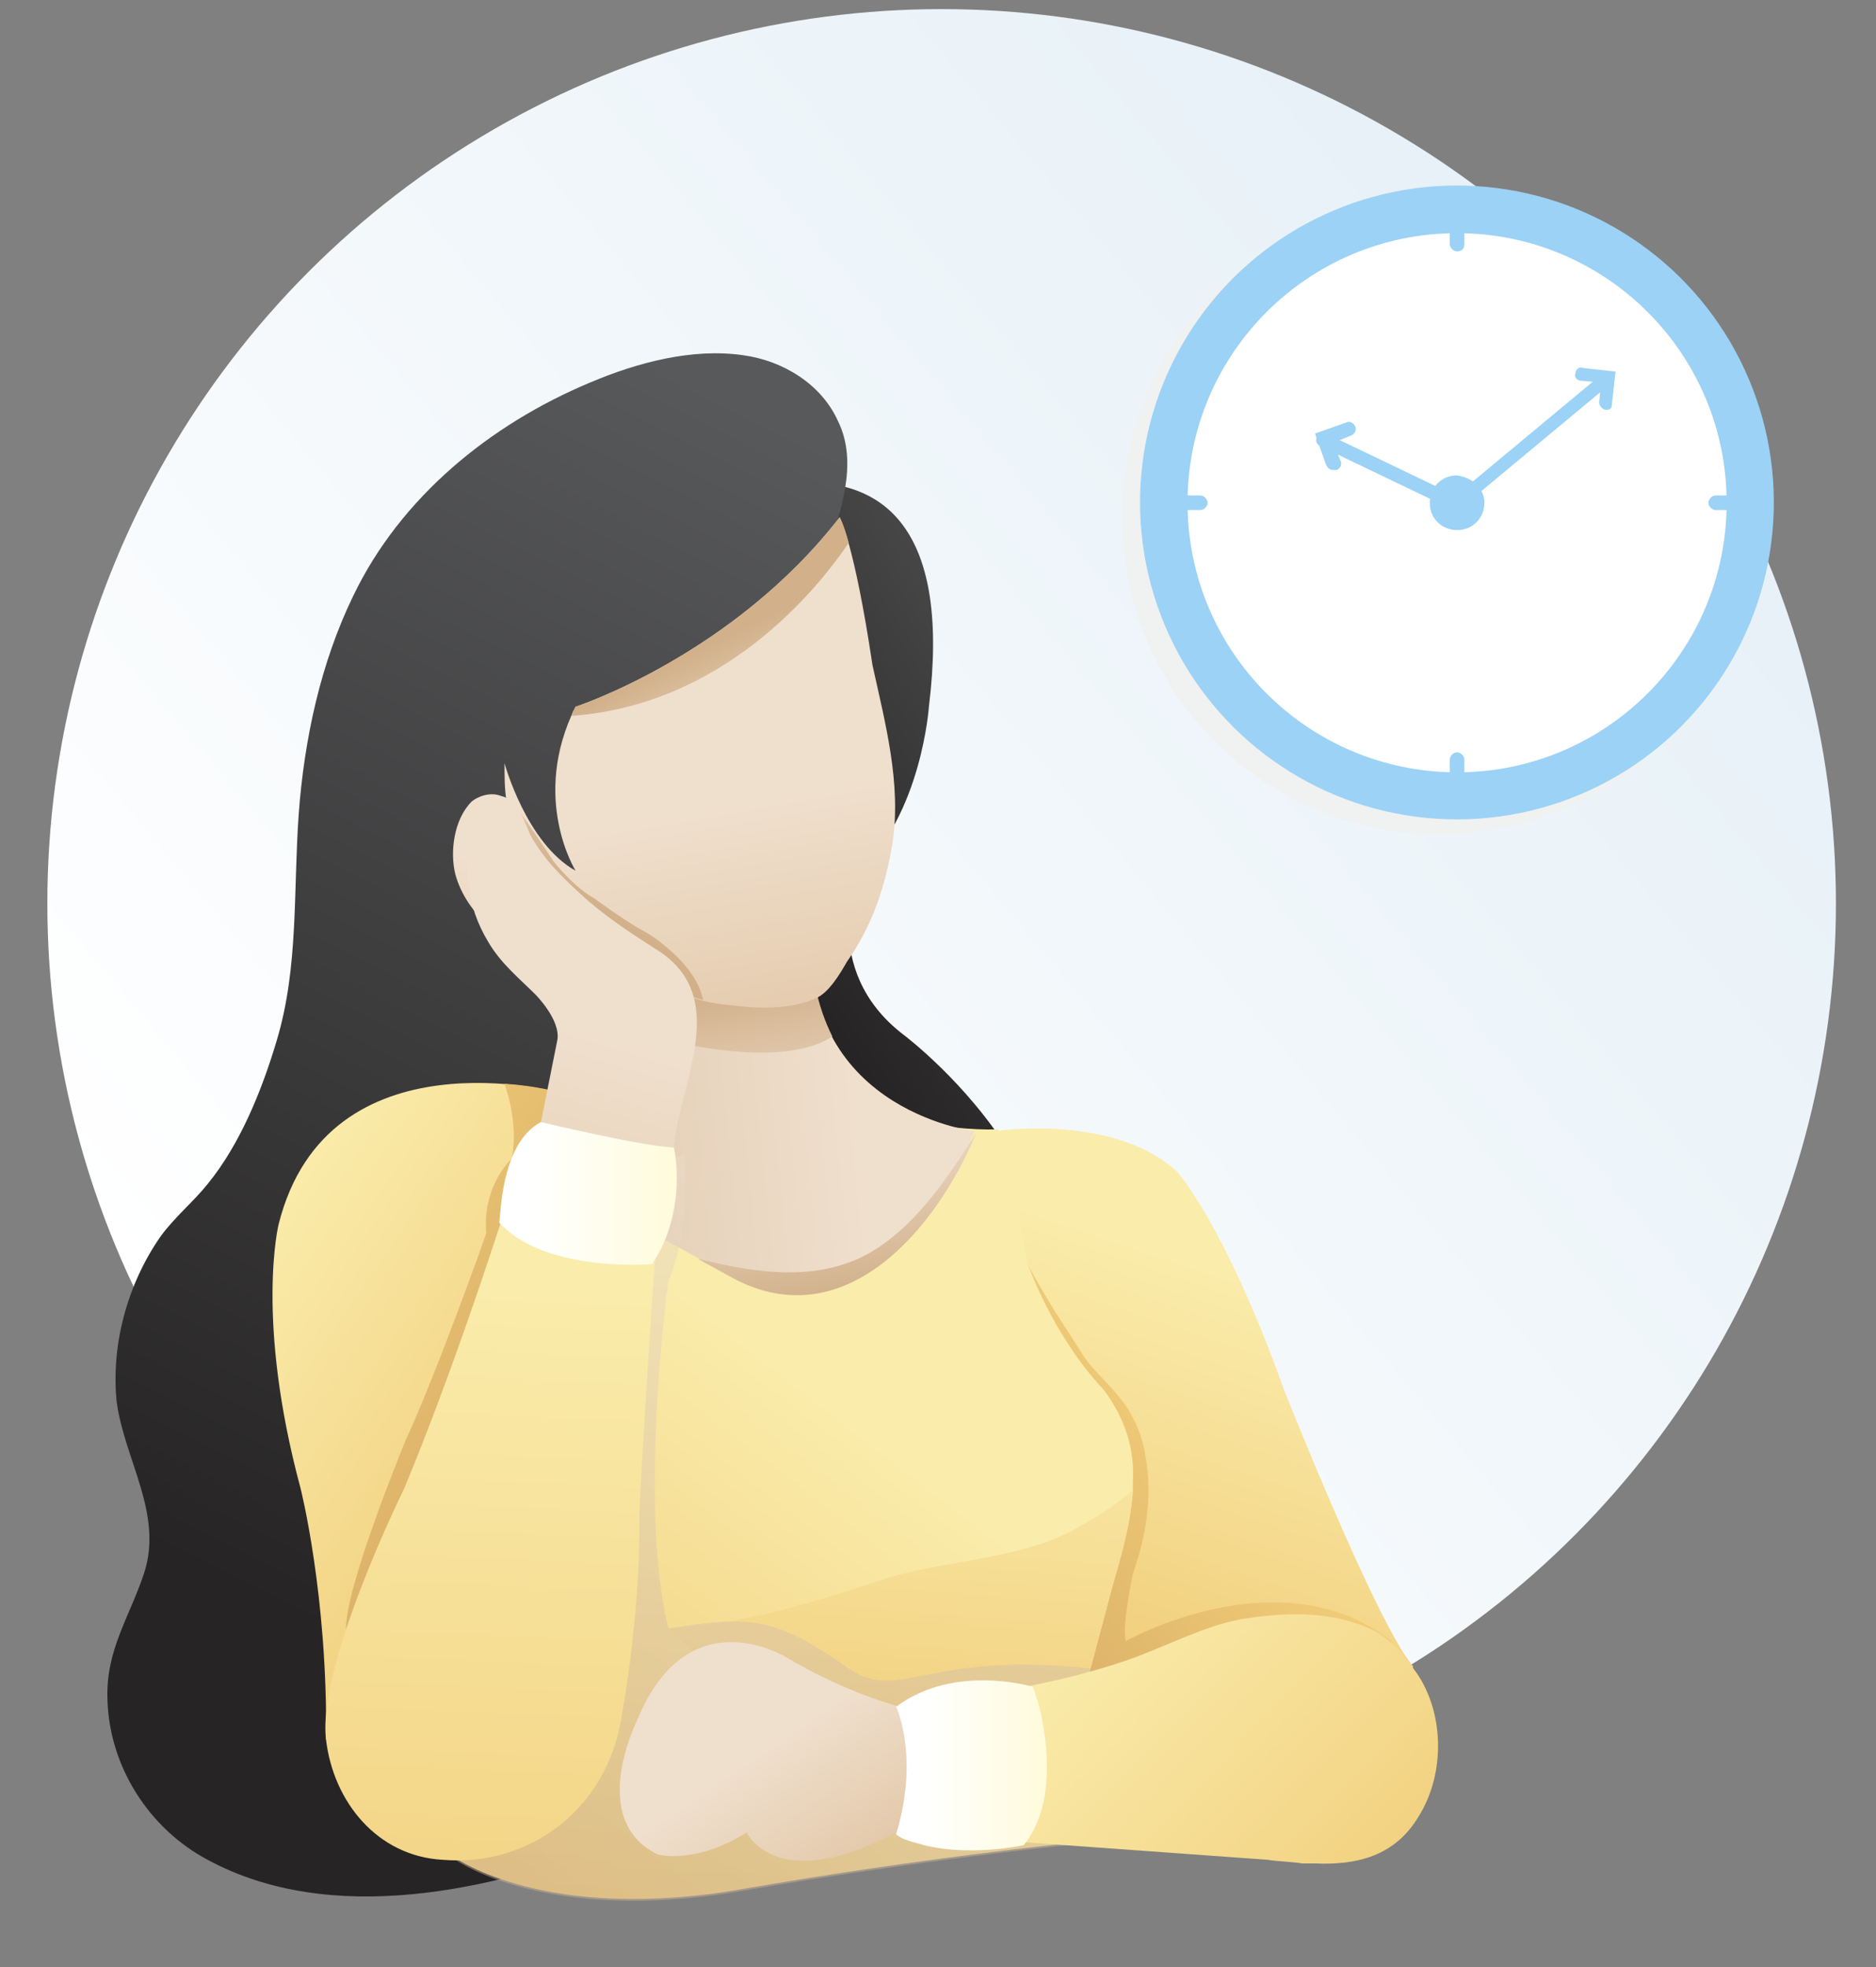
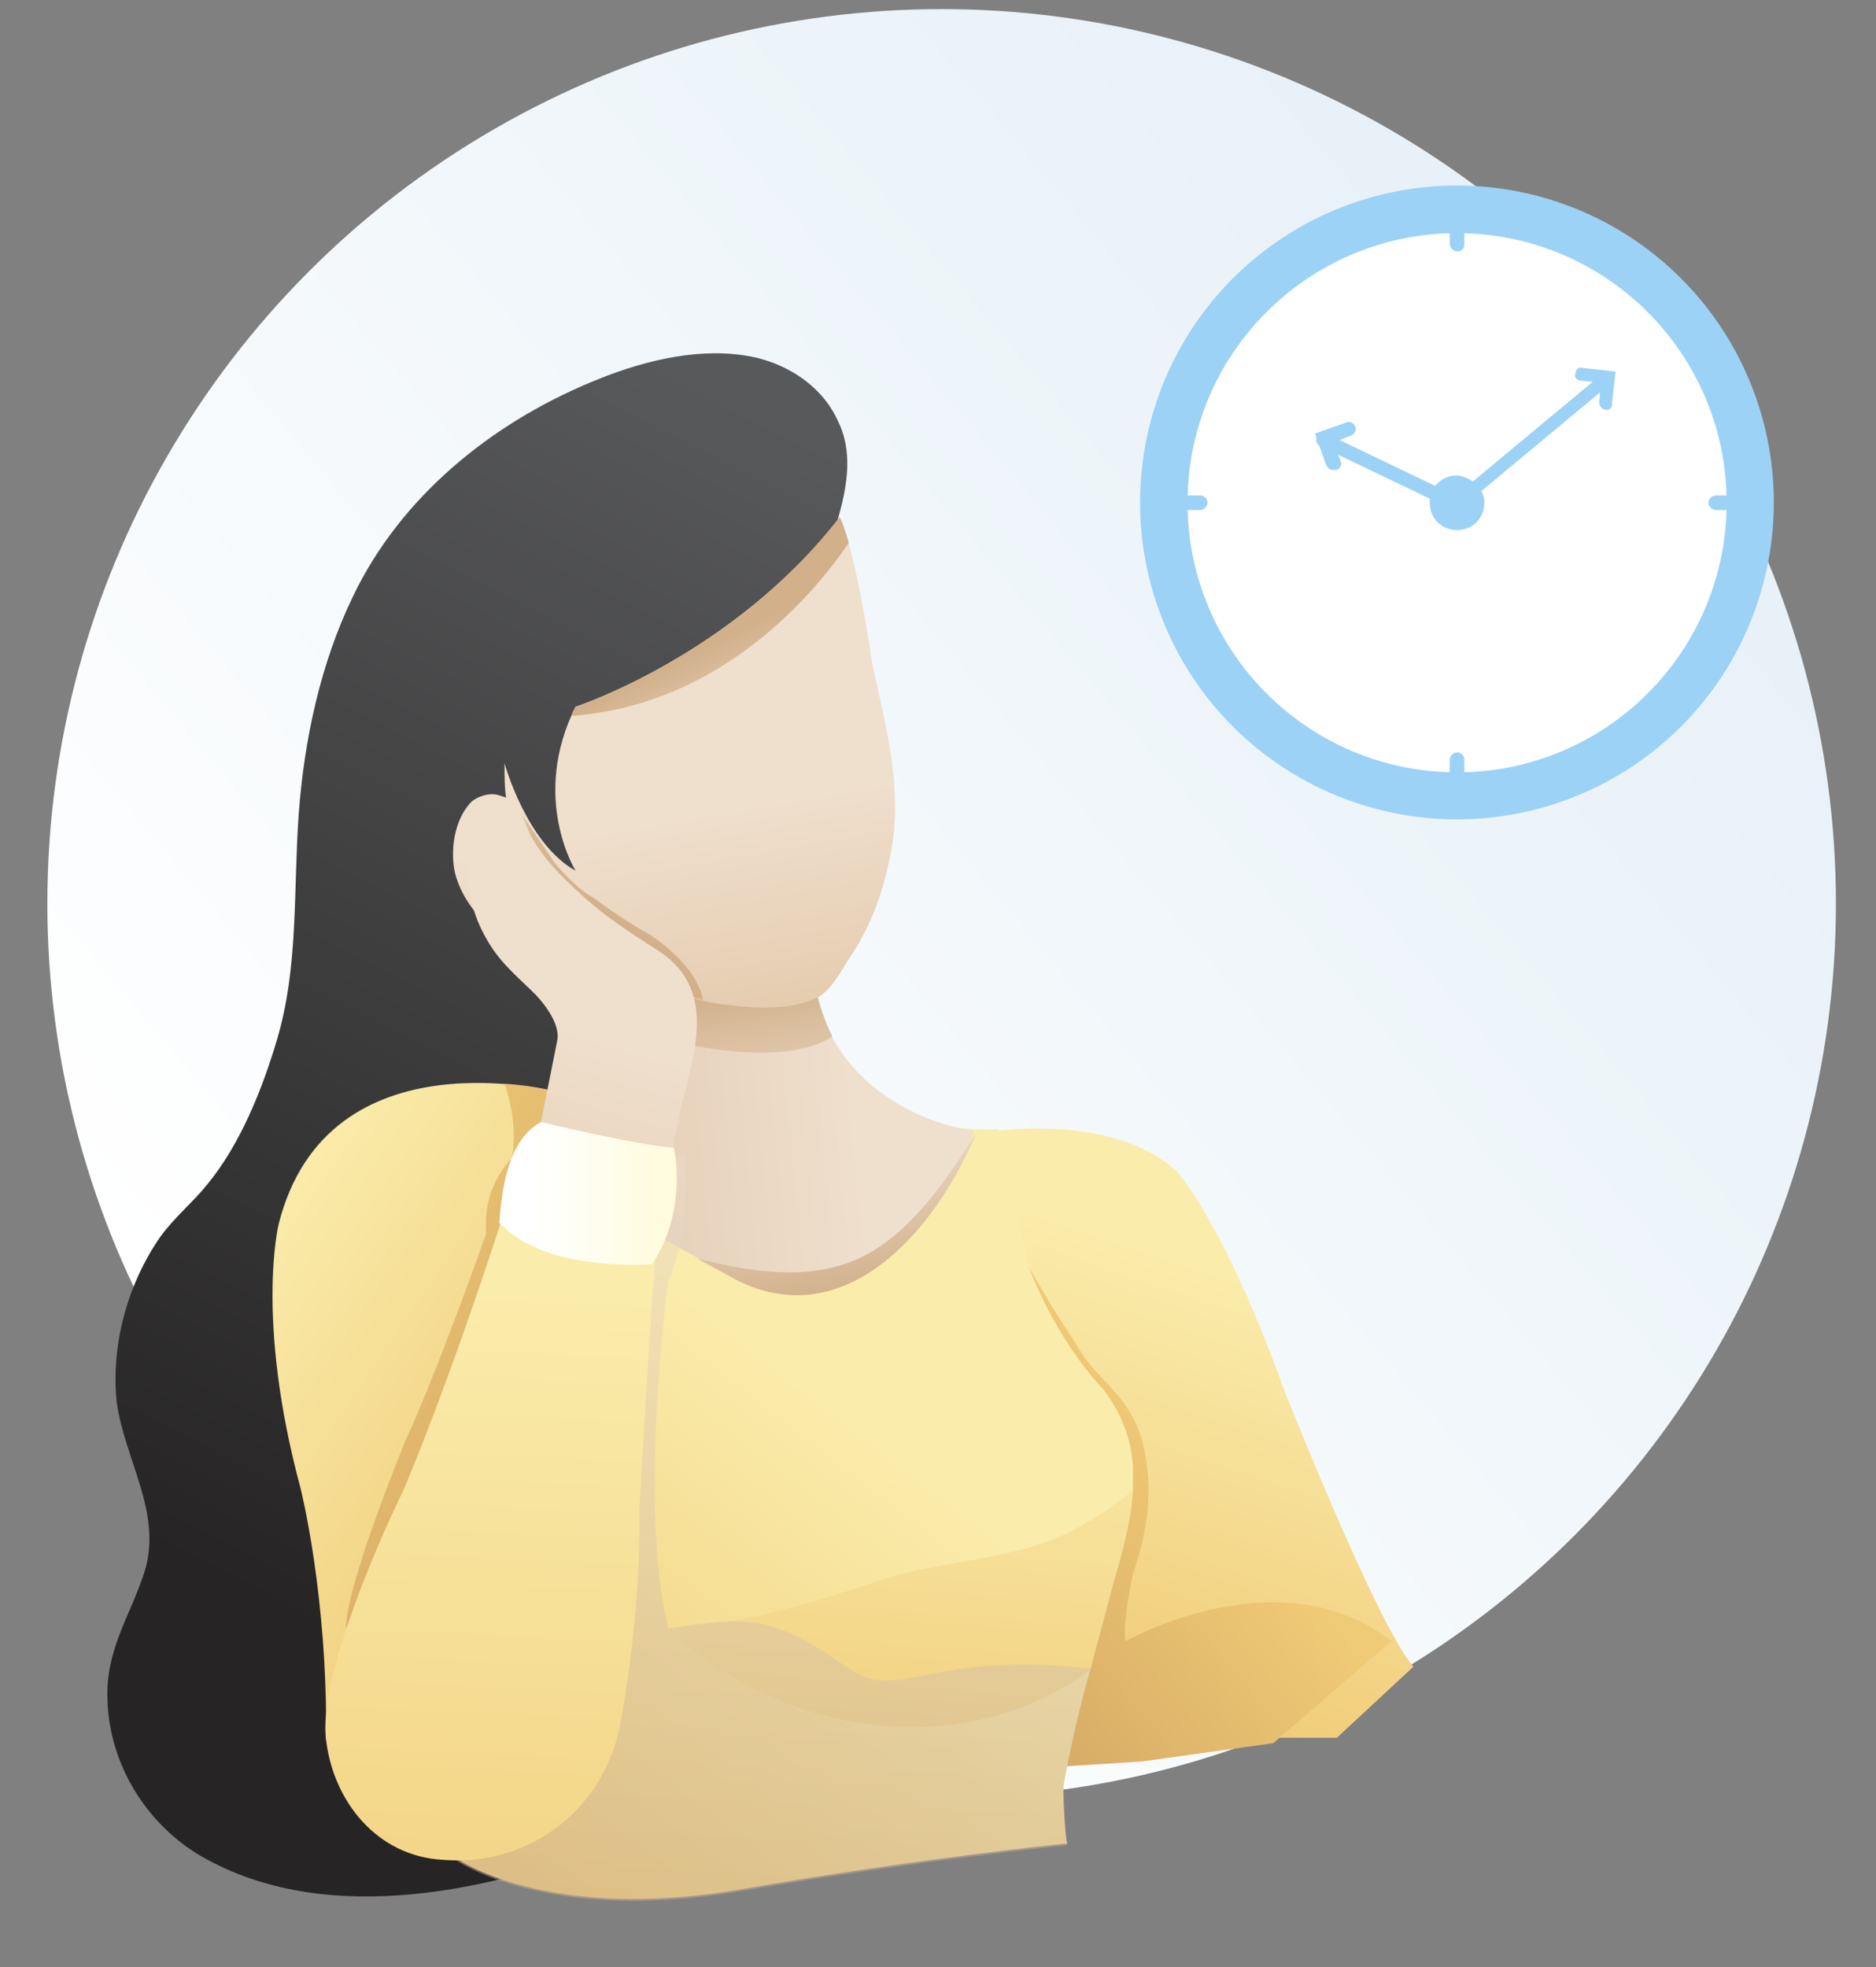
<svg xmlns="http://www.w3.org/2000/svg" version="1.1" id="Слой_1" x="0px" y="0px" viewBox="0 0 103 108" style="enable-background:new 0 0 103 108;" xml:space="preserve">
  <rect x="0" y="0" width="103" height="108" fill="#808080" stroke="none" />
  <style type="text/css">
	.st0{fill:url(#SVGID_1_);}
	.st1{fill:url(#SVGID_2_);}
	.st2{fill:url(#SVGID_3_);}
	.st3{fill:url(#SVGID_4_);}
	.st4{fill:url(#SVGID_5_);}
	.st5{fill:url(#SVGID_6_);}
	.st6{fill:url(#SVGID_7_);}
	.st7{fill:url(#SVGID_8_);}
	.st8{fill:url(#SVGID_9_);}
	.st9{fill:url(#SVGID_10_);}
	.st10{fill:url(#SVGID_11_);}
	.st11{fill:url(#SVGID_12_);}
	.st12{fill:url(#SVGID_13_);}
	.st13{fill:url(#SVGID_14_);}
	.st14{fill:url(#SVGID_15_);}
	.st15{opacity:0.47;fill:url(#SVGID_16_);}
	.st16{fill:url(#SVGID_17_);}
	.st17{fill:url(#SVGID_18_);}
	.st18{fill:url(#SVGID_19_);}
	.st19{fill:url(#SVGID_20_);}
	.st20{fill:url(#SVGID_21_);}
	.st21{fill:url(#SVGID_22_);}
	.st22{fill:#F0F1F1;}
	.st23{fill:#9CD2F5;}
	.st24{fill:#FFFFFF;}
</style>
  <g>
    <linearGradient id="SVGID_1_" gradientUnits="userSpaceOnUse" x1="15.322" y1="80.134" x2="158.371" y2="-40.104">
      <stop offset="0" style="stop-color:#FFFFFF" />
      <stop offset="1" style="stop-color:#D0E3F0" />
    </linearGradient>
    <circle class="st0" cx="51.7" cy="49.6" r="49.1" />
    <g>
      <linearGradient id="SVGID_2_" gradientUnits="userSpaceOnUse" x1="44.352" y1="54.312" x2="68.231" y2="37.938">
        <stop offset="0" style="stop-color:#262424" />
        <stop offset="1" style="stop-color:#58595B" />
      </linearGradient>
-       <path class="st1" d="M36.2,28.8c0,0,17.2-9.5,14.8,10c0,0-0.4,5.9-3.9,9.1c0,0-2.2,5.3,2.5,8.9c0,0,13.9,10.4,5.5,21.3H31.6    L36.2,28.8z" />
      <linearGradient id="SVGID_3_" gradientUnits="userSpaceOnUse" x1="72.984" y1="56.333" x2="49.973" y2="125.104">
        <stop offset="0.202" style="stop-color:#FAECAB" />
        <stop offset="0.543" style="stop-color:#F0CB77" />
      </linearGradient>
      <path class="st2" d="M54.6,62.1c0,0,6.5-1,10,2.2c0,0,2.6,2.8,5.9,12c0,0,5.1,12.9,7.1,15.2l-4.2,3.9h-8.3l-13.5-1.3L54,66.8    L54.6,62.1z" />
      <linearGradient id="SVGID_4_" gradientUnits="userSpaceOnUse" x1="46.848" y1="95.633" x2="77.276" y2="70.53">
        <stop offset="0" style="stop-color:#CB9D5E" />
        <stop offset="0.631" style="stop-color:#F0CB77" />
      </linearGradient>
      <path class="st3" d="M56.1,68.8c0.5,1,1.1,2,1.7,3c0.5,0.8,1.1,1.7,1.6,2.5c0.5,0.8,1.2,1.4,1.8,2.1c0.9,1,1.5,2.2,1.7,3.6    c0.4,2.2,0,4.4-0.7,6.4c0,0-0.6,2.8-0.4,3.7c0,0,8.5-4.8,14.6,0l-6.5,5.6l-7.2,1l-9.4,0.6c0,0-1.8-9.9-1.6-10.4    C51.9,86.6,56.1,68.8,56.1,68.8z" />
      <linearGradient id="SVGID_5_" gradientUnits="userSpaceOnUse" x1="19.284" y1="90.585" x2="51.452" y2="27.554">
        <stop offset="0" style="stop-color:#262424" />
        <stop offset="1" style="stop-color:#58595B" />
      </linearGradient>
      <path class="st4" d="M46.4,26.8c0.2-1.2,0.2-2.5-0.4-3.7c-0.9-2-3-3.3-5.2-3.6C38,19.1,35,19.9,32.4,21c-5.5,2.3-10.4,6.3-13,11.7    c-1.8,3.7-2.7,7.9-3,12c-0.3,4.2,0,8.4-1.2,12.4c-0.8,2.7-2,5.7-3.8,7.9c-0.8,1-1.8,1.8-2.6,2.9c-1.8,2.6-2.7,5.9-2.4,9    c0.4,3.2,2.6,6.2,1.5,9.5c-0.8,2.4-2.1,4.2-2,6.9c0.1,3.7,2.3,7.1,5.5,8.8c13.5,7.3,35.3-7.6,35.3-7.6l-6.9-47.7    c0.9-2.6,1.8-5.2,2.7-7.8c1-2.9,1.8-5.8,2.9-8.7C45.8,29.2,46.2,28,46.4,26.8z" />
      <linearGradient id="SVGID_6_" gradientUnits="userSpaceOnUse" x1="62.748" y1="61.308" x2="17.604" y2="119.762">
        <stop offset="0.311" style="stop-color:#FAECAB" />
        <stop offset="0.725" style="stop-color:#F0CB77" />
      </linearGradient>
      <path class="st5" d="M62.2,81.3c0,0.2,0,0.3,0,0.5c-0.1,1.7-0.6,3.5-1.1,5.2c-0.4,1.5-0.8,3-1.2,4.5c0,0,0,0,0,0    c-0.6,2.1-1.1,4.3-1.5,6.4c-0.1,0.2,0.1,3.3,0.2,3.3c0,0-8,0.8-17.8,2.5c-10.8,1.9-15.8-1.7-15.8-1.7l3.3-16.4l5.7-21.6l14.1-2.9    c0,0,3.6,1,6.7,0.9c0,0,1.3,5.2,1.6,7.3c0,0,1.3,3.9,4.2,7C61.8,77.9,62.3,79.6,62.2,81.3z" />
      <linearGradient id="SVGID_7_" gradientUnits="userSpaceOnUse" x1="50.459" y1="73.112" x2="47.552" y2="109.693">
        <stop offset="4.692900e-02" style="stop-color:#FAECAB" />
        <stop offset="0.725" style="stop-color:#F0CB77" />
      </linearGradient>
      <path class="st6" d="M62.2,81.8c-0.1,1.7-0.6,3.5-1.1,5.2c-0.4,1.5-0.8,3-1.2,4.5c0,0-0.1,0.2-0.1,0.2c0,0-5.1,4.3-13.1,2.8    c-5.5-1-9.4-4.4-10-5.1c3.6-0.1,8.2-1.5,11.5-2.6c3.5-1.2,7.7-1.1,10.9-2.9C60.2,83.3,61.3,82.6,62.2,81.8z" />
      <linearGradient id="SVGID_8_" gradientUnits="userSpaceOnUse" x1="65.587" y1="56.931" x2="7.993" y2="62.799">
        <stop offset="0.326" style="stop-color:#EFDFCD" />
        <stop offset="1" style="stop-color:#D1B08A" />
      </linearGradient>
      <path class="st7" d="M34,66.8c2.1,1,4.2,2.2,6.2,3.3c6.1,3.2,11.1-2.7,13.3-8c0,0-10.2-1.2-8.9-12.2l-8.7-1.9L34,66.8z" />
      <linearGradient id="SVGID_9_" gradientUnits="userSpaceOnUse" x1="4.575" y1="64.228" x2="46.519" y2="92.915">
        <stop offset="0.184" style="stop-color:#FAECAB" />
        <stop offset="0.66" style="stop-color:#F0CB77" />
      </linearGradient>
      <path class="st8" d="M30.8,60c0,0-12.8-3.5-15.5,7.2c0,0-1.3,5.2,1.2,14.5c0,0,1.5,5.9,1.4,13.8l6.2,1.2l3.8-1.2L30.8,60z" />
      <linearGradient id="SVGID_10_" gradientUnits="userSpaceOnUse" x1="41.405" y1="62.844" x2="39.286" y2="50.292">
        <stop offset="0" style="stop-color:#EFDFCD" />
        <stop offset="0.681" style="stop-color:#D1B08A" />
      </linearGradient>
      <path class="st9" d="M35.9,48.5L35,56.7c6.6,1.8,9.5,1,10.7,0.2c-0.8-1.6-1.3-3.6-1.1-6.2L35.9,48.5z" />
      <linearGradient id="SVGID_11_" gradientUnits="userSpaceOnUse" x1="34.287" y1="29.378" x2="41.534" y2="70.963">
        <stop offset="0.374" style="stop-color:#EFDFCD" />
        <stop offset="0.811" style="stop-color:#DFC09C" />
      </linearGradient>
      <path class="st10" d="M47.9,36.5c-1-6.7-1.8-8.1-1.8-8.1C40.2,36,31.6,38.8,31.6,38.8c-2.5,5,0,9,0,9c-2.7-1.5-3.9-5.9-3.9-5.9    c0,0.7,0,1.4,0.1,2l0,0c-0.5-0.5-1.4-0.3-1.9,0.1c-1,1-1.2,2.8-0.9,4c0.3,1.1,1,2.1,1.8,2.8c0.7,0.6,1.6,1.1,2.5,1.5    c0,0,2,1.1,2.9-0.6c0.1,0,0.1,0.1,0.1,0.1c1,0.8,2,1.5,3.2,2c1.5,0.7,3.1,1.3,4.8,1.4c1.4,0.2,3.2,0.2,4.5-0.4    c0.7-0.3,1.3-1.3,1.7-2c1.4-2,2.1-4.1,2.5-6.5C49.5,43,48.6,39.7,47.9,36.5z" />
      <linearGradient id="SVGID_12_" gradientUnits="userSpaceOnUse" x1="44.798" y1="46.255" x2="36.429" y2="29.192">
        <stop offset="0.326" style="stop-color:#EFDFCD" />
        <stop offset="0.651" style="stop-color:#D1B08A" />
      </linearGradient>
      <path class="st11" d="M46.6,29.8c-0.3-1.1-0.5-1.4-0.5-1.4C40.2,36,31.6,38.8,31.6,38.8c-0.1,0.2-0.2,0.3-0.2,0.5    C39.6,38.7,44.7,32.6,46.6,29.8z" />
      <linearGradient id="SVGID_13_" gradientUnits="userSpaceOnUse" x1="38.65" y1="40.995" x2="29.378" y2="55.7">
        <stop offset="0.167" style="stop-color:#EFDFCD" />
        <stop offset="0.613" style="stop-color:#D1B08A" />
      </linearGradient>
      <path class="st12" d="M38.6,54.9c-0.4-2.1-3.1-3.7-3.1-3.7c-1-0.5-2.9-1.9-2.9-1.9c-1.1-0.6-2.2-2-2.2-2C28.9,45,28.1,44,28.1,44    l-0.4,1.5c0,0,0.6,2.1,0.6,2.2c0,0.1,1.4,2.1,1.4,2.1s2,1.8,2.1,1.9c0,0,0.1,0.1,0.3,0.2c0.1-0.1,0.1-0.1,0.2-0.2    c0.1,0,0.1,0.1,0.1,0.1c1,0.8,2,1.5,3.2,2C36.5,54.2,37.5,54.6,38.6,54.9z" />
      <linearGradient id="SVGID_14_" gradientUnits="userSpaceOnUse" x1="45.242" y1="61.581" x2="47.09" y2="72.284">
        <stop offset="0" style="stop-color:#EFDFCD" />
        <stop offset="0.903" style="stop-color:#D1B08A" />
      </linearGradient>
      <path class="st13" d="M48.2,68.5c-3,2-6.7,1.4-9.9,0.6c0.7,0.4,1.3,0.7,2,1.1c6.1,3.2,11.1-2.7,13.3-8    C52.2,64.4,50.5,67,48.2,68.5z" />
      <linearGradient id="SVGID_15_" gradientUnits="userSpaceOnUse" x1="42.474" y1="90.96" x2="11.494" y2="65.172">
        <stop offset="0" style="stop-color:#CB9D5E" />
        <stop offset="1" style="stop-color:#F0CB77" />
      </linearGradient>
      <path class="st14" d="M27.7,59.5L27.7,59.5c0,0,0.8,2.1,0.4,4.1c-0.4,0.4-1.6,1.8-1.4,4.1c-1.3,3.7-3.4,9.2-4.4,11.3    c0,0-3.4,8.2-3.3,10.5l3.9,6.2l4.9-7.2l0.9-1.7L30.8,60C30.8,60,29.5,59.6,27.7,59.5z" />
      <linearGradient id="SVGID_16_" gradientUnits="userSpaceOnUse" x1="43.948" y1="60.402" x2="41.074" y2="126.981">
        <stop offset="0" style="stop-color:#EFDFCD" />
        <stop offset="1" style="stop-color:#B39879" />
      </linearGradient>
      <path class="st15" d="M59.9,91.6c-9-1-10.5,1.9-13.3,0c-4.1-2.9-5.5-2.9-9.9-2.2c-1.7-6.8,0-19.1,0-19.1s1.2-2.4,0.9-6.9l-3.1,0.6    l-1.5,3.8l-4.7,17.9l-3.3,16.4c0,0,5,3.6,15.8,1.7c9.8-1.7,17.8-2.5,17.8-2.5c-0.1,0-0.2-3.1-0.2-3.3    C58.8,95.8,59.3,93.7,59.9,91.6z" />
      <linearGradient id="SVGID_17_" gradientUnits="userSpaceOnUse" x1="27.867" y1="59.575" x2="25.259" y2="119.993">
        <stop offset="0.184" style="stop-color:#FAECAB" />
        <stop offset="0.956" style="stop-color:#F0CB77" />
      </linearGradient>
      <path class="st16" d="M28.2,64.9c0,0-2.8,9.1-6,16.8c0,0-4.8,9.7-4.3,13.8c0.4,3.4,2.8,6.4,6.4,6.6c4.9,0.4,9-2.9,9.8-7.7    c0,0,1.1-5.7,1-11.4c0,0,0.6-11.2,1.1-16.7L28.2,64.9z" />
      <linearGradient id="SVGID_18_" gradientUnits="userSpaceOnUse" x1="32.54" y1="51.235" x2="23.302" y2="81.414">
        <stop offset="0.168" style="stop-color:#EFDFCD" />
        <stop offset="1" style="stop-color:#DFC09C" />
      </linearGradient>
      <path class="st17" d="M36,52.1c-1.4-0.9-2.8-1.8-4.1-3c-1.1-1-2.1-2-2.8-3.3c-0.3-0.7-0.6-1.7-1.3-2c-1-0.5-1.4,0.9-1.7,1.6    c-0.7,2.2-0.5,4.3,0.7,6.3c0.7,1.2,1.7,2,2.6,2.9c0,0,1.4,1.4,1.2,2.5l-1.4,7c1.4,0.3,2.7,0.5,4.1,0.8c0.4,0.1,0.9,0.1,1.3,0.2    c0.3,0,0.8,0.3,1,0.3c1.3-0.1,1.3-2.2,1.5-3.2C37.7,58.7,39.9,54.5,36,52.1z" />
      <linearGradient id="SVGID_19_" gradientUnits="userSpaceOnUse" x1="27.451" y1="65.539" x2="37.187" y2="65.539">
        <stop offset="0.184" style="stop-color:#FFFFFF" />
        <stop offset="0.989" style="stop-color:#FFFBDB" />
      </linearGradient>
      <path class="st18" d="M29.7,61.6c0,0,5.4,1.3,7.3,1.4c0,0,0.8,3.4-1.2,6.4c0,0-5.9,0.5-8.4-2.3C27.5,67.1,27.4,62.8,29.7,61.6z" />
      <linearGradient id="SVGID_20_" gradientUnits="userSpaceOnUse" x1="34.144" y1="83.041" x2="48.923" y2="104.992">
        <stop offset="0.574" style="stop-color:#EFDFCD" />
        <stop offset="1" style="stop-color:#DFC09C" />
      </linearGradient>
-       <path class="st19" d="M53,94.4c0,0-4.4-0.2-9.8-3.4c0,0-5.4-3.4-8.2,3.4c0,0-2.8,5.5,1.1,7.4c0,0,2,0.6,4.9-1.2c0,0,1.6,3.5,8.2,0    l4.4-0.3L53,94.4z" />
      <linearGradient id="SVGID_21_" gradientUnits="userSpaceOnUse" x1="46.221" y1="77.863" x2="79.662" y2="110.927">
        <stop offset="0.365" style="stop-color:#FAECAB" />
        <stop offset="0.929" style="stop-color:#F0CB77" />
      </linearGradient>
-       <path class="st20" d="M77.6,91.6c-1.2-1.7-2.2-2.1-2.2-2.1c-2.3-1.1-4.9-1-7.3-0.6C66,89.3,64,90.4,62,91.1    c-2,0.7-4.1,1.2-6.2,1.6c-0.8,0.2-1.6,0.3-2.5,0.4l-0.9,4.5l-0.4,1.8l-0.4,1.4l18,1.3c0.6,0.1,1.3,0.1,1.9,0.2c0.2,0,0.4,0,0.6,0    c0,0,0.1,0,0.1,0c2.3,0.1,4.4-0.4,5.7-2.6C79.4,97.3,79.3,93.8,77.6,91.6z" />
      <linearGradient id="SVGID_22_" gradientUnits="userSpaceOnUse" x1="49.157" y1="96.832" x2="57.49" y2="96.832">
        <stop offset="0.184" style="stop-color:#FFFFFF" />
        <stop offset="0.989" style="stop-color:#FFFBDB" />
      </linearGradient>
-       <path class="st21" d="M57.4,95.6c-0.1-0.7-0.2-1.6-0.5-2.4c-0.1-0.4-0.2-0.6-0.2-0.6s-4.3-1.3-7.5,1.1c0,0,1.3,2.7,0,7    c0,0,0.1,0.1,0.3,0.2l0,0c0,0,0,0,0,0c0.2,0.1,0.5,0.2,0.9,0.3c2.6,0.8,5.8,0.1,5.8,0.1C57.5,99.7,57.6,97.5,57.4,95.6z" />
    </g>
    <g>
-       <circle class="st22" cx="79" cy="28.4" r="17.4" />
      <ellipse transform="matrix(0.922 -0.387 0.387 0.922 -4.449 33.097)" class="st23" cx="80" cy="27.6" rx="17.4" ry="17.4" />
      <circle class="st24" cx="80" cy="27.6" r="14.8" />
      <g>
        <path class="st23" d="M95.9,28h-1.7c-0.2,0-0.4-0.2-0.4-0.4s0.2-0.4,0.4-0.4h1.7c0.2,0,0.4,0.2,0.4,0.4S96.1,28,95.9,28z" />
      </g>
      <g>
        <path class="st23" d="M80,43.8c-0.2,0-0.4-0.2-0.4-0.4v-1.7c0-0.2,0.2-0.4,0.4-0.4s0.4,0.2,0.4,0.4v1.7     C80.4,43.6,80.2,43.8,80,43.8z" />
      </g>
      <g>
        <path class="st23" d="M65.9,28h-1.7c-0.2,0-0.4-0.2-0.4-0.4c0-0.2,0.2-0.4,0.4-0.4h1.7c0.2,0,0.4,0.2,0.4,0.4     C66.3,27.8,66.1,28,65.9,28z" />
      </g>
      <g>
        <path class="st23" d="M80,13.8c-0.2,0-0.4-0.2-0.4-0.4v-1.7c0-0.2,0.2-0.4,0.4-0.4c0.2,0,0.4,0.2,0.4,0.4v1.7     C80.4,13.7,80.2,13.8,80,13.8z" />
      </g>
      <g>
        <g>
          <path class="st23" d="M80,28c-0.1,0-0.1,0-0.2,0l-7.3-3.5c-0.2-0.1-0.3-0.3-0.2-0.5c0.1-0.2,0.3-0.3,0.5-0.2l7.3,3.5      c0.2,0.1,0.3,0.3,0.2,0.5C80.3,27.9,80.2,28,80,28z" />
        </g>
        <g>
          <path class="st23" d="M73.2,25.8c-0.2,0-0.3-0.1-0.4-0.3l-0.6-1.7l1.7-0.6c0.2-0.1,0.4,0,0.5,0.2c0.1,0.2,0,0.4-0.2,0.5l-1,0.4      l0.4,1c0.1,0.2,0,0.4-0.2,0.5C73.3,25.8,73.2,25.8,73.2,25.8z" />
        </g>
      </g>
      <g>
        <g>
          <path class="st23" d="M80,28c-0.1,0-0.2,0-0.3-0.1c-0.1-0.2-0.1-0.4,0-0.5l8.3-6.9c0.2-0.1,0.4-0.1,0.5,0c0.1,0.2,0.1,0.4,0,0.5      l-8.3,6.9C80.2,28,80.1,28,80,28z" />
        </g>
        <g>
          <path class="st23" d="M88.2,22.5C88.2,22.5,88.2,22.5,88.2,22.5c-0.2,0-0.4-0.2-0.4-0.4l0.1-1.1l-1.1-0.1      c-0.2,0-0.4-0.2-0.3-0.4c0-0.2,0.2-0.4,0.4-0.3l1.8,0.2l-0.2,1.8C88.5,22.4,88.4,22.5,88.2,22.5z" />
        </g>
      </g>
      <path class="st23" d="M81.5,27.6c0,0.8-0.6,1.5-1.5,1.5c-0.8,0-1.5-0.6-1.5-1.5c0-0.8,0.6-1.5,1.5-1.5    C80.8,26.2,81.5,26.8,81.5,27.6z" />
    </g>
  </g>
</svg>